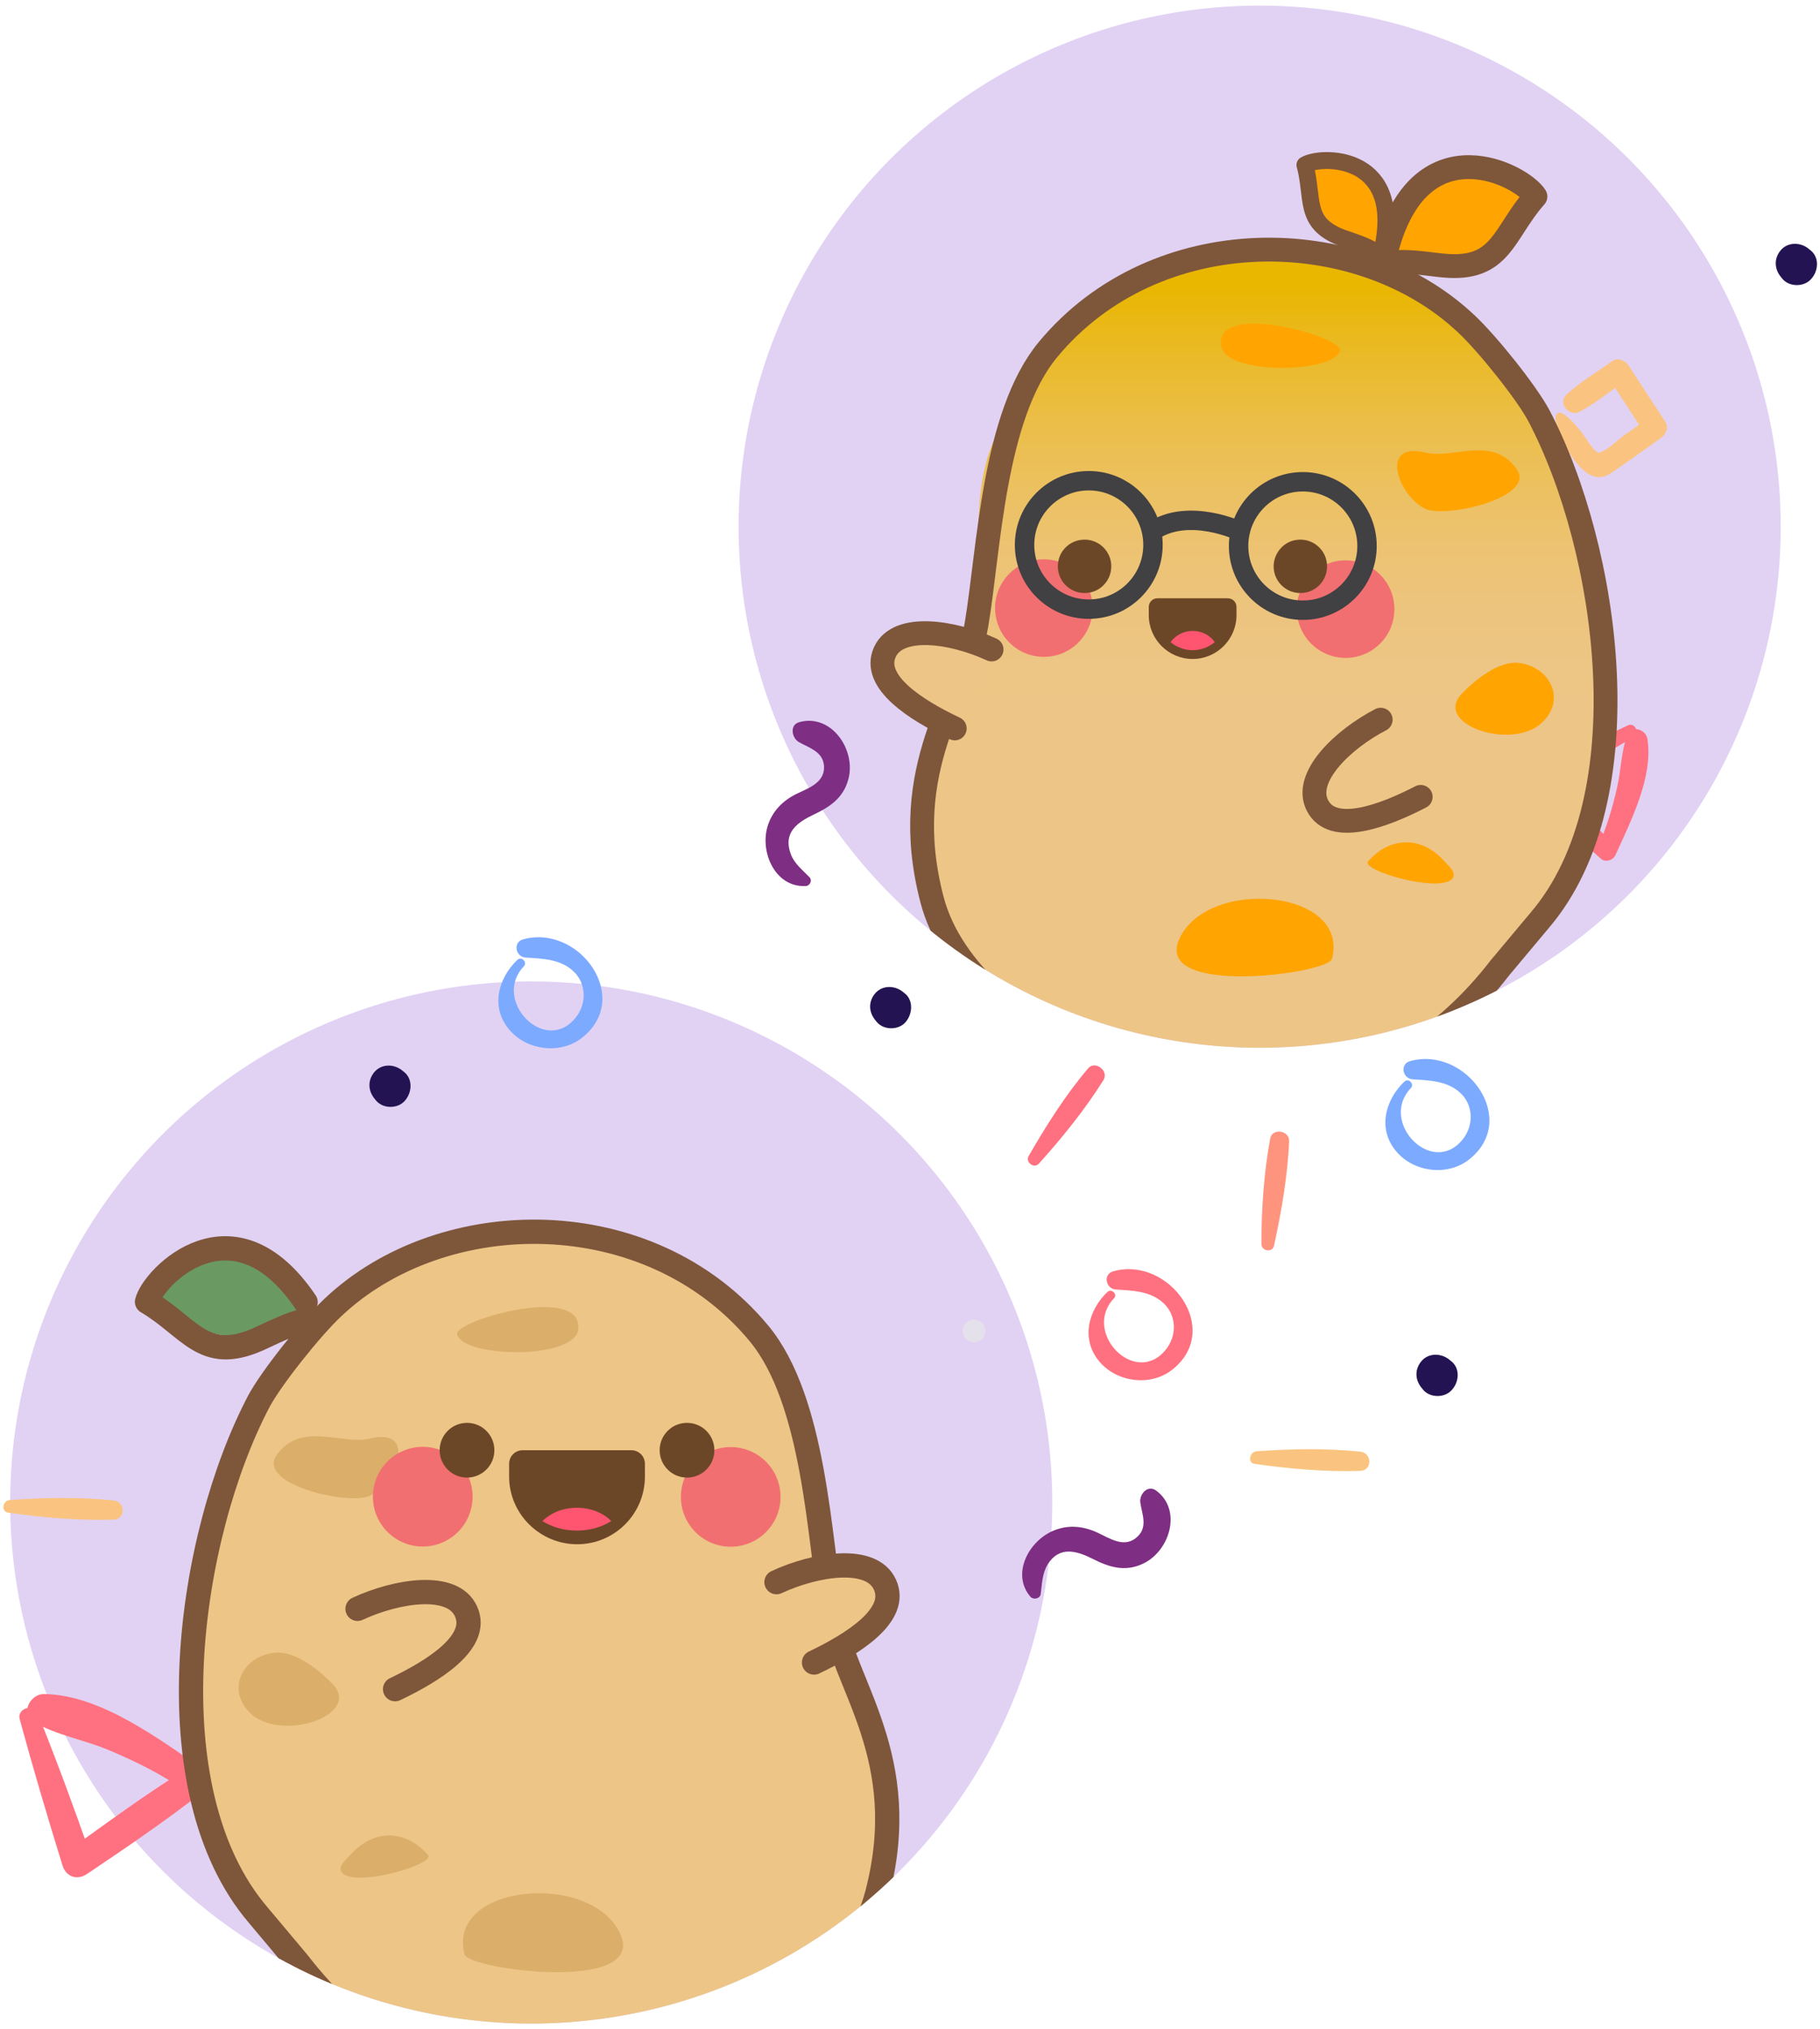
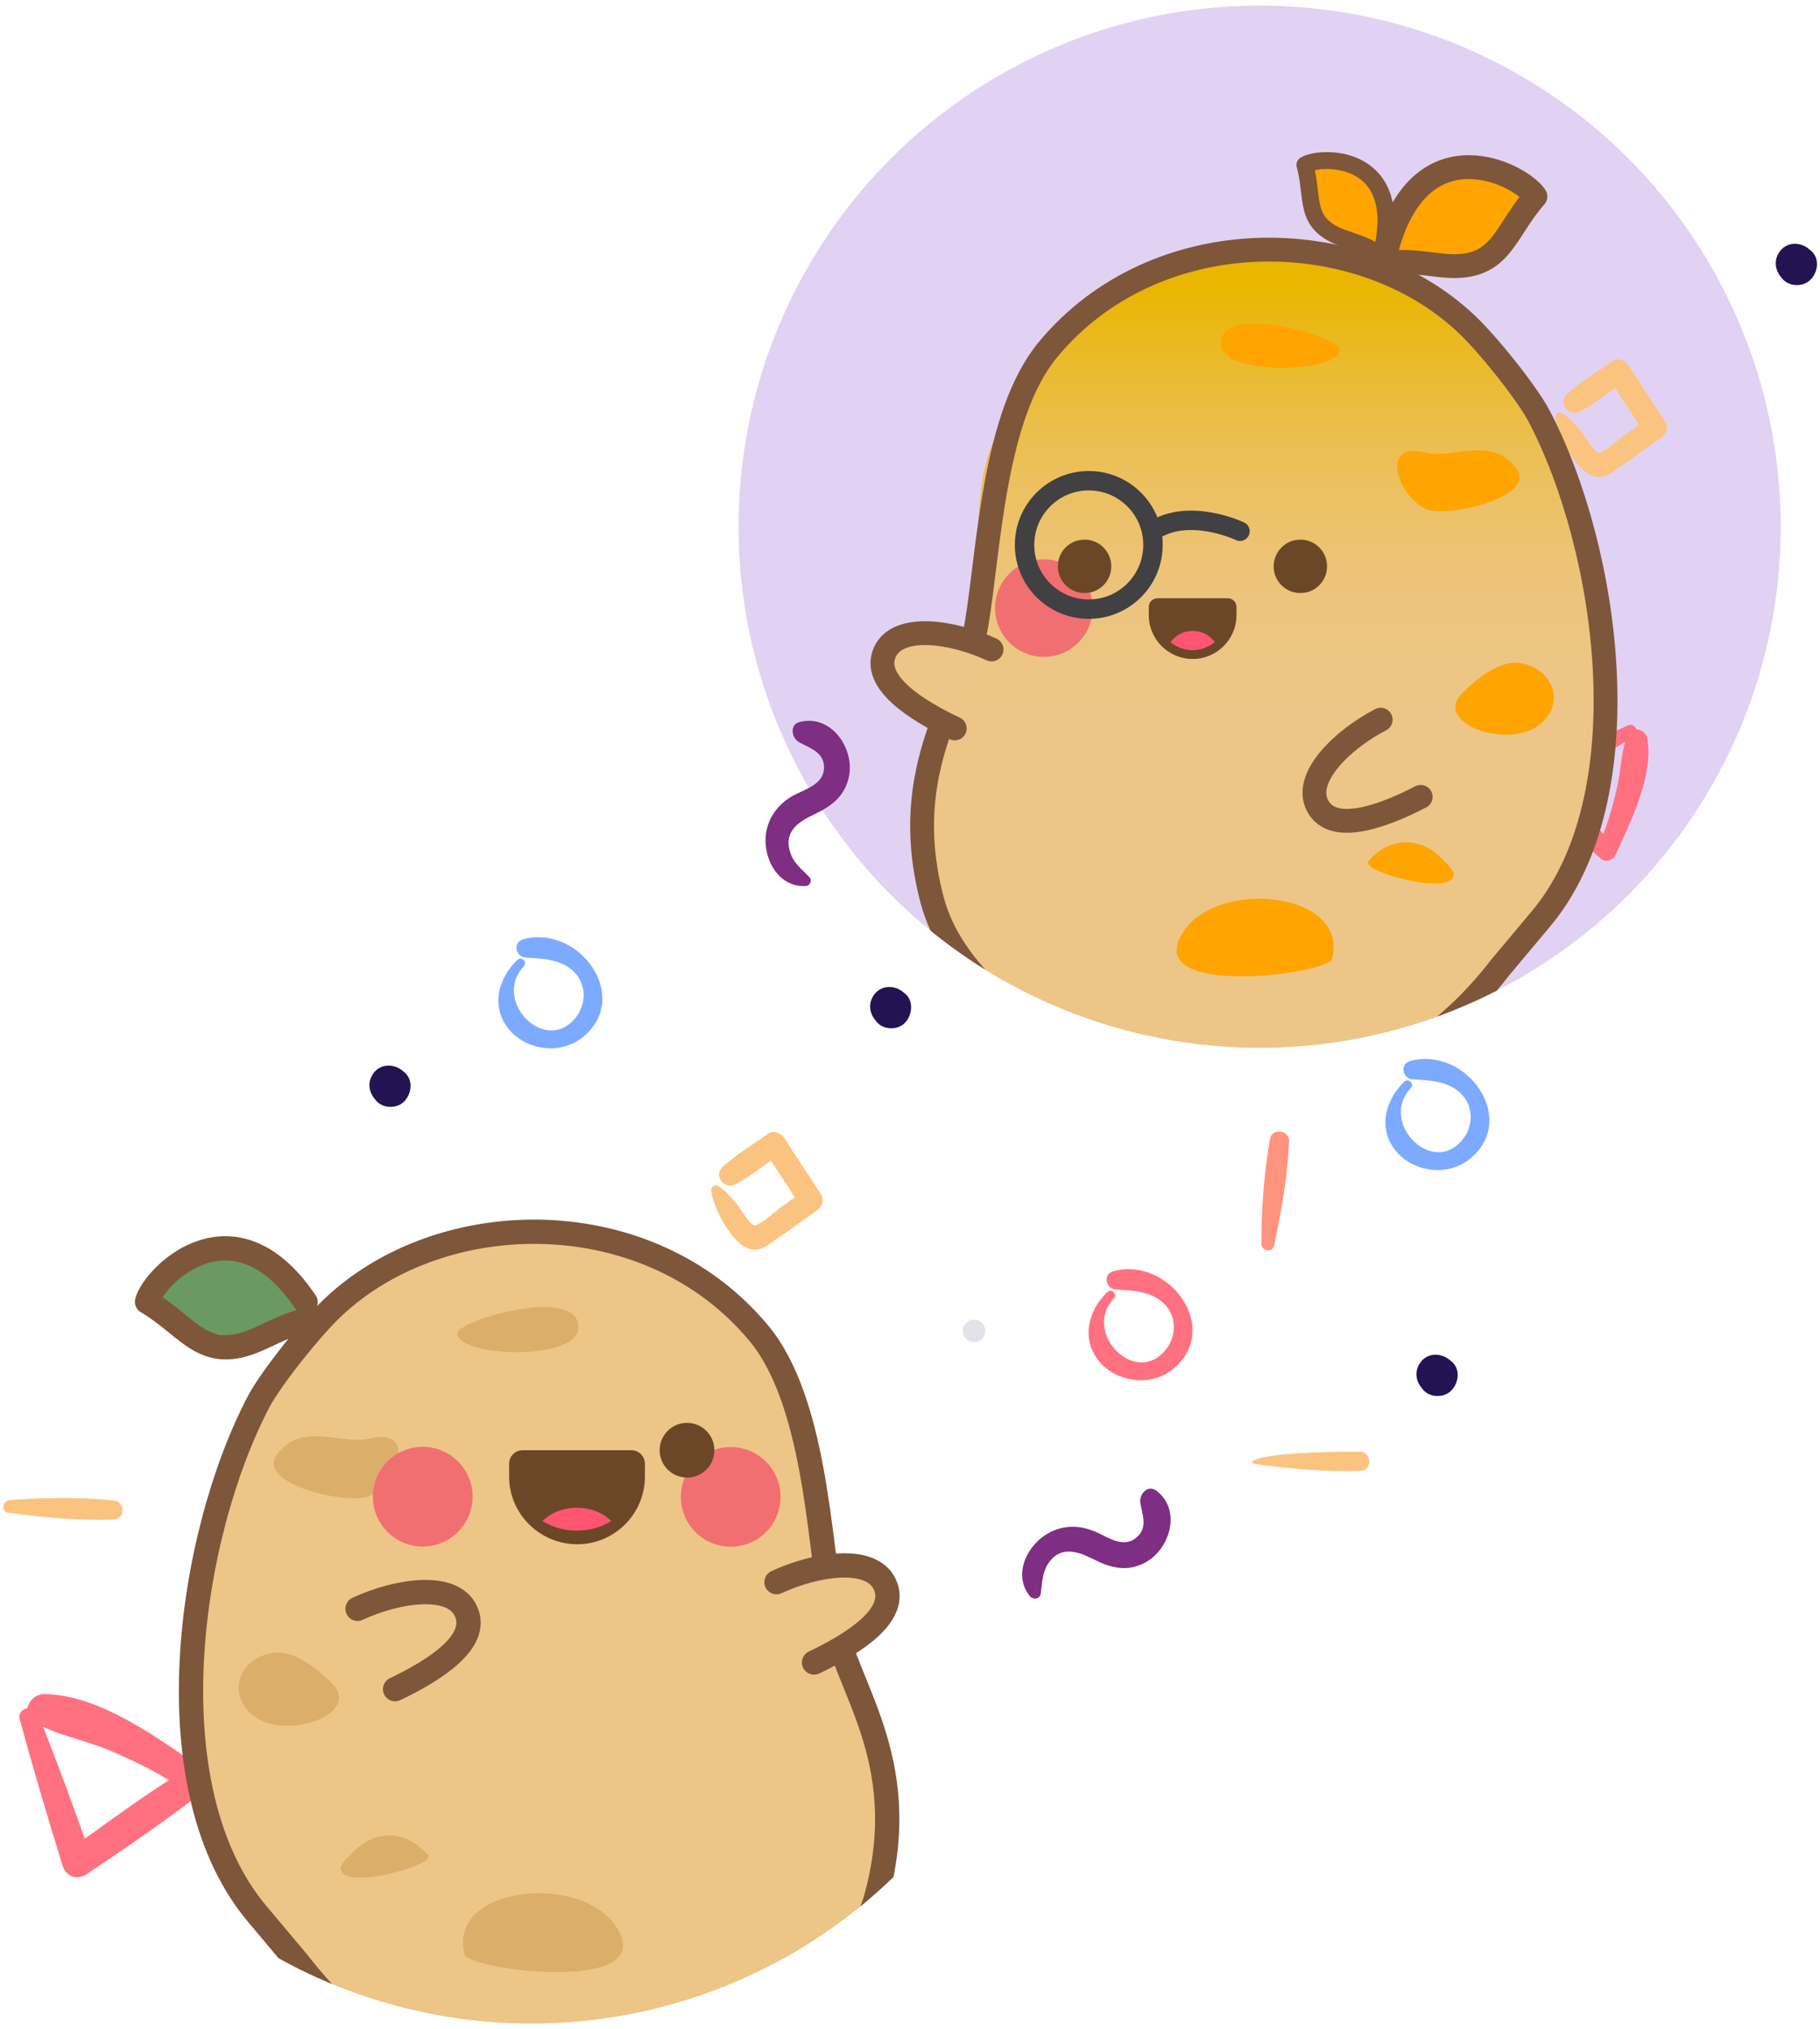
<svg xmlns="http://www.w3.org/2000/svg" xmlns:xlink="http://www.w3.org/1999/xlink" version="1.1" id="圖層_1" x="0px" y="0px" viewBox="0 0 518.7 578.3" style="enable-background:new 0 0 518.7 578.3;" xml:space="preserve">
  <style type="text/css">
	.st0{fill:#E1D2F4;}
	.st1{fill:#7CAAFF;}
	.st2{fill:#7E2E83;}
	.st3{fill:#FAC480;}
	.st4{fill:#FF7180;}
	.st5{fill:#241352;}
	.st6{clip-path:url(#SVGID_00000018948656099033764480000016296198475267711392_);}
	.st7{fill:#EDC587;stroke:#7E563A;stroke-width:6.791;stroke-linecap:round;stroke-linejoin:round;stroke-miterlimit:10;}
	.st8{fill:url(#SVGID_00000181076727601052102370000007945830039064720293_);}
	.st9{fill:#FFA400;}
	.st10{fill:none;stroke:#7E563A;stroke-width:6.791;stroke-linecap:round;stroke-linejoin:round;stroke-miterlimit:10;}
	.st11{fill:none;stroke:#7E563A;stroke-width:4.817;stroke-linecap:round;stroke-linejoin:round;stroke-miterlimit:10;}
	.st12{fill:#EDC587;stroke:#7E563A;stroke-width:6.786;stroke-linecap:round;stroke-linejoin:round;stroke-miterlimit:10;}
	.st13{fill:#F16F71;}
	.st14{fill:#6C4727;}
	.st15{fill:#FF5571;}
	.st16{fill:none;stroke:#414042;stroke-width:5.53;stroke-linecap:round;stroke-linejoin:round;stroke-miterlimit:10;}
	.st17{fill:#FF947E;}
	.st18{fill:#E5E1EA;}
	.st19{clip-path:url(#SVGID_00000052804045323816699650000004104805628452390788_);}
	.st20{fill:#EDC587;stroke:#7E563A;stroke-width:6.918;stroke-linecap:round;stroke-linejoin:round;stroke-miterlimit:10;}
	.st21{fill:#EDC587;}
	.st22{fill:#DBAE6A;}
	.st23{fill:none;stroke:#7E563A;stroke-width:6.918;stroke-linecap:round;stroke-linejoin:round;stroke-miterlimit:10;}
	.st24{fill:#6A9962;}
	.st25{display:none;}
</style>
  <g id="圖層_1_00000057845795890022862580000007236845198684224896_">
</g>
  <g id="圖層_2_00000149372221356136819650000005678757476761793924_">
</g>
  <g id="圖層_3">
    <g>
      <g>
        <circle class="st0" cx="359" cy="150.1" r="148.5" />
        <g>
          <path class="st1" d="M400.2,308.3c-5.5,5.3-7.6,13.5-2.3,19.8c4.9,5.9,14.4,7.2,20.6,2.5c14.8-11.4-0.6-32.6-16.6-28.2      c-3,0.8-2.2,5,0.7,5.2c4.7,0.3,9.7,0.4,13.4,3.7c4,3.5,4.1,9.5,0.8,13.5c-8.7,10.7-23.9-5.1-14.7-14.7      C403.2,308.9,401.4,307.1,400.2,308.3L400.2,308.3z" />
        </g>
        <g>
          <path class="st2" d="M230.7,250c-2.1-2.2-4.4-3.9-5.4-6.8c-2.1-5.9,1.9-8.8,6.5-11c4.7-2.2,8.6-4.8,10-10.2      c2.2-8.4-4.9-18.7-14-16.2c-2.9,0.8-2.1,4.6-0.1,5.7c2.8,1.6,6.6,2.6,7.1,6.4c0.6,5.2-4.5,6.7-8.1,8.5c-3.9,2-6.8,5.1-8,9.3      c-2.1,7.3,2.3,17.2,10.8,16.8C230.8,252.6,231.6,250.9,230.7,250L230.7,250z" />
        </g>
        <g>
          <path class="st3" d="M202.7,339.5c0.7,4.8,5.8,15.1,11.1,16.5c2.8,0.8,4.9-1.1,7.1-2.6c4-2.7,7.9-5.6,11.9-8.4      c1.4-1,2.3-3,1.2-4.6c-3.5-5.4-7-10.7-10.5-16.1c-0.9-1.4-3.1-2.3-4.6-1.2c-4.3,3.1-9.1,5.9-13,9.5c-2.7,2.5,0.7,6.6,3.8,4.9      c4.4-2.4,8.5-5.7,12.6-8.6c-1.5-0.4-3.1-0.8-4.6-1.2c3.5,5.4,7,10.7,10.5,16.1c0.4-1.5,0.8-3.1,1.2-4.6c-2.4,1.7-4.7,3.4-7.1,5      c-1.3,1-5.8,5.1-7.3,5c-1.3-0.1-4.1-4.9-4.9-5.9c-1.7-2-3.2-3.9-5.4-5.3C203.5,337.4,202.5,338.5,202.7,339.5L202.7,339.5z" />
        </g>
        <g>
          <path class="st3" d="M443.3,119.3c0.7,4.8,5.8,15.1,11.1,16.5c2.8,0.8,4.9-1.1,7.1-2.6c4-2.7,7.9-5.6,11.9-8.4      c1.4-1,2.3-3,1.2-4.6c-3.5-5.4-7-10.7-10.5-16.1c-0.9-1.4-3.1-2.3-4.6-1.2c-4.3,3.1-9.1,5.9-13,9.5c-2.7,2.5,0.7,6.6,3.8,4.9      c4.4-2.4,8.5-5.7,12.6-8.6c-1.5-0.4-3.1-0.8-4.6-1.2c3.5,5.4,7,10.7,10.5,16.1c0.4-1.5,0.8-3.1,1.2-4.6c-2.4,1.7-4.7,3.4-7.1,5      c-1.3,1-5.8,5.1-7.3,5c-1.3-0.1-4.1-4.9-4.9-5.9c-1.7-2-3.2-3.9-5.4-5.3C444.1,117.1,443.1,118.3,443.3,119.3L443.3,119.3z" />
        </g>
        <g>
          <path class="st4" d="M464,206.7c-9.1,4.2-18,8.7-26.9,13.2c-2.1,1.1-2.5,3.4-0.8,5.1c6.5,6.7,12.9,13.5,19.9,19.7      c1.3,1.2,3.5,0.5,4.2-1c4.3-9.5,10.9-22.4,9.1-33.2c-0.5-2.7-4.6-4-5.8-0.9c-1.7,4.8-1.7,10.1-2.9,15.1      c-1.3,5.7-3,11.5-5.5,16.8c1.6-0.2,3.2-0.3,4.7-0.5c-6.4-7.2-13.3-13.9-20.2-20.6c0,1.6-0.1,3.1-0.1,4.7      c8.7-4.9,17.3-9.9,25.9-15.1C467.5,208.9,465.9,205.8,464,206.7L464,206.7z" />
        </g>
        <g>
-           <path class="st4" d="M296.1,331.6c6.6-7.3,13.2-15.5,18.4-23.8c1.6-2.6-2.4-5.7-4.4-3.3c-6.4,7.5-12,16.4-16.9,24.9      C292.1,331.2,294.7,333.2,296.1,331.6L296.1,331.6z" />
-         </g>
+           </g>
        <g>
          <path class="st5" d="M516.2,71.5c-0.2-0.1-0.3-0.3-0.5-0.4c-2.2-2-5.8-2.3-8,0c-2.2,2.4-2.1,5.6,0,8c0.1,0.2,0.3,0.3,0.4,0.5      c2,2.2,6,2.2,8,0C518.2,77.4,518.6,73.6,516.2,71.5L516.2,71.5z" />
        </g>
        <g>
          <path class="st5" d="M258.1,283.3c-0.2-0.1-0.3-0.3-0.5-0.4c-2.2-2-5.8-2.3-8,0c-2.2,2.4-2.1,5.6,0,8c0.1,0.2,0.3,0.3,0.4,0.5      c2,2.2,6,2.2,8,0S260.4,285.4,258.1,283.3L258.1,283.3z" />
        </g>
        <g>
          <g>
            <defs>
              <circle id="SVGID_1_" cx="359" cy="150.1" r="148.5" />
            </defs>
            <clipPath id="SVGID_00000058547173795996704760000017336527935439986858_">
              <use xlink:href="#SVGID_1_" style="overflow:visible;" />
            </clipPath>
            <g style="clip-path:url(#SVGID_00000058547173795996704760000017336527935439986858_);">
              <g>
                <g>
                  <g>
                    <path class="st7" d="M298.7,295.3c-3.2,7.1-3.2,17.9,5.1,21.6c8.6,3.8,14.4-4.2,17.6-11.4" />
                    <path class="st7" d="M415.5,291.1c4.6,6.3,6.8,16.9-0.5,22.2c-7.6,5.5-14.9-1.2-19.6-7.5" />
                    <g>
                      <linearGradient id="SVGID_00000173872830311506794510000018232427705032599681_" gradientUnits="userSpaceOnUse" x1="19105.815" y1="299.584" x2="19105.815" y2="522.165" gradientTransform="matrix(1 0 0 -1 -18747.609 603.865)">
                        <stop offset="0.434" style="stop-color:#EDC587" />
                        <stop offset="0.536" style="stop-color:#EDC583" />
                        <stop offset="0.633" style="stop-color:#EDC378" />
                        <stop offset="0.728" style="stop-color:#ECC164" />
                        <stop offset="0.822" style="stop-color:#EBBE49" />
                        <stop offset="0.914" style="stop-color:#EABA27" />
                        <stop offset="1" style="stop-color:#E9B600" />
                      </linearGradient>
                      <path style="fill:url(#SVGID_00000173872830311506794510000018232427705032599681_);" d="M283,126.1            c-7.3,17.6-1.9,37.2-6.5,55.6c-4.8,19.3-16.7,28.6-16,54.8c0.5,18.3,17.3,42.6,31.2,53.3c20,15.4,32.3,22,57.5,21            c29.4-1.2,59.3-13.4,78.8-35.5c21.5-24.3,31-57.6,27.2-89.8c-4.7-39.3-9.8-75.9-46.3-102.2c-26.8-19.3-60.2-11.7-85.2-1.7            C303.8,89.5,291.3,106.3,283,126.1z" />
                      <path class="st9" d="M336.1,267.6c-7.5,16.6,42.4,9.9,43.5,5.7C384.9,253.5,344.2,249.8,336.1,267.6z" />
                      <path class="st9" d="M389.9,245.5c-2.1,2.5,19.3,8.8,23.7,5.2c2.1-1.7-0.9-4-1.9-5.2C404.6,237.6,395.6,238.9,389.9,245.5            z" />
                      <path class="st9" d="M348,98.4c0.9,8.7,32.7,8,33.9,1.4C382.5,96.1,346.6,85.6,348,98.4z" />
                      <path class="st9" d="M406.3,129c-13.5-3.3-7.7,12.4-0.1,16c5.9,2.8,31.9-3.3,26-11.4C425.3,124,414.2,130.9,406.3,129z" />
                      <path class="st9" d="M416.7,197.6c-8.6,8.8,14.3,16.5,22.8,8.3c7.1-6.7,2-16.2-7-17C426.9,188.5,420.4,193.8,416.7,197.6z            " />
                      <path class="st10" d="M265.6,256.3c-9.9-38,9.3-58.2,12.7-78.3c3.6-21.4,4.8-59.6,20.4-78.4            c30.6-36.9,88.4-36.4,119.2-7.3c6.1,5.7,17.2,19.6,20.7,26.2c19.8,37.7,30.2,108.7,0.2,143.8l-11.3,13.5            c-31.2,40.4-77.3,46-118.2,25.5C293,293.2,271.1,277.6,265.6,256.3z" />
                    </g>
                    <g>
                      <path class="st9" d="M395,75c7.9,0.5,9.7,2.8,17.6-0.3c6.9-2.7,17.2-5.3,22.1-20.5c-9.5-7-18.5-7-25.1-5.2            c-3.5,1-9.6,7-11.3,9.1C394.7,62.6,395,75,395,75z" />
                      <path class="st10" d="M396.7,74.9c4.2-0.8,11.1,0.5,14.9,0.8c16.4,1.5,16.8-9.3,26-19.7c-3.9-6.2-32.2-20.8-42.1,14" />
                    </g>
                    <g>
                      <path class="st9" d="M393.1,72.4c-5.2-2.1-7.1-1.2-11.1-5.7c-3.6-3.9-9.3-8.7-7.7-20c8.2-1.5,13.9,1.3,17.6,4.5            c1.9,1.7,3.9,7.4,4.4,9.3C397.1,64.6,393.1,72.4,393.1,72.4z" />
                      <path class="st11" d="M392,71.8c-2.4-1.8-7.2-3.2-9.7-4.1c-10.9-4.2-7.8-11.1-10.4-20.7c4.4-2.7,27-3.2,22.5,22" />
                    </g>
                    <path class="st12" d="M393.5,205.1c-10.8,5.6-22.2,16.5-18,24.5c4.3,8.3,18.6,3.1,29.4-2.5" />
                    <path class="st12" d="M282.6,185.1c-11-5.1-26.6-7.5-30.4,0.7c-3.9,8.5,8.9,16.6,19.9,21.8" />
                  </g>
                  <ellipse class="st13" cx="297.5" cy="173.3" rx="13.9" ry="13.9" />
-                   <ellipse class="st13" cx="383.5" cy="173.6" rx="13.9" ry="13.9" />
                  <g>
                    <path class="st14" d="M363.1,160.1c-0.9,5.2,3.6,9.7,8.8,8.8c3.2-0.5,5.7-3.1,6.2-6.2c0.9-5.2-3.6-9.7-8.8-8.8           C366.2,154.4,363.7,156.9,363.1,160.1z" />
                    <path class="st14" d="M301.6,160.1c-0.9,5.2,3.6,9.7,8.8,8.8c3.2-0.5,5.7-3.1,6.2-6.2c0.9-5.2-3.6-9.7-8.8-8.8           C304.7,154.4,302.1,156.9,301.6,160.1z" />
                    <g>
                      <path class="st14" d="M327.4,175.3V173c0-1.4,1.1-2.5,2.5-2.5h20c1.4,0,2.5,1.1,2.5,2.5v2.3c0,6.9-5.6,12.5-12.5,12.5            S327.4,182.2,327.4,175.3z" />
                    </g>
                    <path class="st15" d="M339.9,179.8c2.6,0,4.9,1.2,6.3,3.2c-1.7,1.4-3.9,2.3-6.3,2.3s-4.6-0.9-6.3-2.3           C335,181.1,337.3,179.8,339.9,179.8z" />
                  </g>
                </g>
                <g>
-                   <circle class="st16" cx="371.3" cy="155.6" r="18.3" />
                  <circle class="st16" cx="310.3" cy="155.3" r="18.3" />
                  <path class="st16" d="M353.4,151.4c0,0-14.7-7-25,0" />
                </g>
              </g>
            </g>
          </g>
        </g>
      </g>
      <g>
        <path class="st17" d="M363.1,355c2.1-9.6,3.9-20,4.3-29.8c0.1-3.1-4.9-3.8-5.4-0.7c-1.8,9.7-2.5,20.1-2.5,30     C359.5,356.6,362.7,357.1,363.1,355L363.1,355z" />
      </g>
      <g>
        <path class="st5" d="M413.8,388.1c-0.2-0.1-0.3-0.3-0.5-0.4c-2.2-2-5.8-2.3-8,0c-2.2,2.4-2.1,5.6,0,8c0.1,0.2,0.3,0.3,0.4,0.5     c2,2.2,6,2.2,8,0C415.8,394,416.2,390.2,413.8,388.1L413.8,388.1z" />
      </g>
      <g>
-         <ellipse class="st0" cx="151.4" cy="428.2" rx="148.5" ry="148.5" />
        <g>
          <path class="st2" d="M296.6,454.3c0.4-3,0.4-5.8,2-8.5c3.3-5.2,8.1-3.9,12.7-1.6c4.7,2.4,9.1,3.8,14.1,1.6      c7.9-3.4,11.7-15.4,4.1-21c-2.5-1.8-4.9,1.2-4.5,3.5c0.5,3.2,2.1,6.8-0.7,9.5c-3.7,3.7-8,0.6-11.7-1.1c-4-1.8-8.2-2.2-12.3-0.5      c-7.1,2.9-12.2,12.4-6.6,18.9C294.6,456,296.4,455.6,296.6,454.3L296.6,454.3z" />
        </g>
        <g>
          <path class="st4" d="M315.6,368.2c-5.5,5.3-7.6,13.5-2.3,19.8c4.9,5.9,14.4,7.2,20.6,2.5c14.8-11.4-0.6-32.6-16.6-28.2      c-3,0.8-2.2,5,0.7,5.2c4.7,0.3,9.7,0.4,13.4,3.7c4,3.5,4.1,9.5,0.8,13.5c-8.7,10.7-23.9-5.1-14.7-14.7      C318.6,368.9,316.8,367.1,315.6,368.2L315.6,368.2z" />
        </g>
        <g>
          <path class="st1" d="M147.4,273.6c-5.5,5.3-7.6,13.5-2.3,19.8c4.9,5.9,14.4,7.2,20.6,2.5c14.8-11.4-0.6-32.6-16.6-28.2      c-3,0.8-2.2,5,0.7,5.2c4.7,0.3,9.7,0.4,13.4,3.7c4,3.5,4.1,9.5,0.8,13.5c-8.7,10.7-23.9-5.1-14.7-14.7      C150.4,274.2,148.6,272.4,147.4,273.6L147.4,273.6z" />
        </g>
        <g>
          <path class="st4" d="M5.6,489.9c3.8,14,7.9,27.8,12.2,41.7c1,3.3,4.2,4.4,7.1,2.4c11.3-7.6,22.5-15.2,33.2-23.6      c2.1-1.6,1.6-4.9-0.4-6.3c-12.5-8.6-29.3-21.2-45.2-21.3c-4,0-6.8,5.6-2.8,8c6.4,3.7,14.1,5,20.9,7.8      c7.9,3.3,15.7,7.1,22.6,12.1c0.2-2.3,0.3-4.6,0.5-6.9c-11.9,7.3-23.1,15.6-34.5,23.8c2.2,0.4,4.5,0.9,6.7,1.3      c-4.8-13.7-9.8-27.3-15.2-40.7C9.6,485.4,4.8,486.9,5.6,489.9L5.6,489.9z" />
        </g>
        <g>
-           <path class="st3" d="M357.6,417.2c9.8,1.4,20.1,2.3,30,2c3.6-0.1,3.5-5.2,0-5.5c-9.6-1-19.8-0.8-29.5-0.1      C356.2,413.7,355.4,416.9,357.6,417.2L357.6,417.2z" />
+           <path class="st3" d="M357.6,417.2c9.8,1.4,20.1,2.3,30,2c3.6-0.1,3.5-5.2,0-5.5C356.2,413.7,355.4,416.9,357.6,417.2L357.6,417.2z" />
        </g>
        <g>
          <path class="st3" d="M2.3,431.1c9.8,1.4,20.1,2.3,30,2c3.6-0.1,3.5-5.2,0-5.5c-9.6-1-19.8-0.8-29.5-0.1      C0.9,427.5,0.1,430.7,2.3,431.1L2.3,431.1z" />
        </g>
        <g>
          <path class="st5" d="M115.4,305.7c-0.2-0.1-0.3-0.3-0.5-0.4c-2.2-2-5.8-2.3-8,0c-2.2,2.4-2.1,5.6,0,8c0.1,0.2,0.3,0.3,0.4,0.5      c2,2.2,6,2.2,8,0C117.4,311.5,117.7,307.8,115.4,305.7L115.4,305.7z" />
        </g>
        <path class="st18" d="M280.8,379.3c0,1.8-1.4,3.2-3.2,3.2c-1.8,0-3.2-1.4-3.2-3.2c0-1.8,1.4-3.2,3.2-3.2     C279.3,376.1,280.8,377.5,280.8,379.3z" />
        <g>
          <g>
            <defs>
              <circle id="SVGID_00000016758408859970894000000016577749668374795413_" cx="151.4" cy="428.2" r="148.5" />
            </defs>
            <clipPath id="SVGID_00000115494616261162651710000003117950644812248232_">
              <use xlink:href="#SVGID_00000016758408859970894000000016577749668374795413_" style="overflow:visible;" />
            </clipPath>
            <g style="clip-path:url(#SVGID_00000115494616261162651710000003117950644812248232_);">
              <path class="st20" d="M215,579.4c3.3,7.3,3.2,18.3-5.2,22c-8.8,3.9-14.6-4.3-17.9-11.6" />
              <path class="st20" d="M96,575.1c-4.7,6.4-7,17.2,0.5,22.7c7.7,5.6,15.2-1.2,19.9-7.6" />
              <g>
                <path class="st21" d="M230.9,407c7.5,17.9,2,37.9,6.7,56.7c4.9,19.6,17,29.1,16.3,55.8c-0.5,18.6-17.6,43.4-31.8,54.3         c-20.3,15.7-32.9,22.4-58.6,21.4c-30-1.2-60.4-13.7-80.2-36.1c-21.9-24.8-31.6-58.7-27.7-91.5c4.8-40,10-77.4,47.2-104.1         c27.3-19.7,61.3-11.9,86.8-1.7C209.8,369.7,222.5,386.9,230.9,407z" />
                <path class="st22" d="M176.8,551.2c7.6,16.9-43.2,10.1-44.4,5.8C127.1,536.9,168.6,533.1,176.8,551.2z" />
                <path class="st22" d="M122,528.7c2.1,2.5-19.6,9-24.2,5.3c-2.1-1.7,0.9-4.1,2-5.3C107,520.6,116.2,521.9,122,528.7z" />
                <path class="st22" d="M164.8,378.8c-0.9,8.9-33.3,8.1-34.5,1.4C129.5,376.4,166.1,365.8,164.8,378.8z" />
                <path class="st22" d="M105.3,410c13.8-3.4,7.8,12.6,0.1,16.3c-6,2.8-32.5-3.3-26.5-11.7C86,404.9,97.3,411.9,105.3,410z" />
                <path class="st22" d="M94.7,479.8c8.7,9-14.5,16.8-23.3,8.5c-7.2-6.9-2.1-16.5,7.1-17.3C84.3,470.5,90.9,476,94.7,479.8z" />
                <path class="st23" d="M250,539.7c10.1-38.8-9.5-59.3-12.9-79.8c-3.7-21.8-4.9-60.7-20.8-79.9c-31.2-37.6-90.1-37-121.4-7.4         c-6.2,5.8-17.5,20-21.1,26.7C53.6,437.7,43,510,73.6,545.8l11.5,13.7c31.8,41.2,78.7,46.8,120.4,26         C222.1,577.3,244.4,561.5,250,539.7z" />
              </g>
              <g>
                <path class="st24" d="M89.1,375.8c-7.5,3-8.5,5.8-17.2,5.3c-7.6-0.4-18.3,0.3-27.9-12.8c7-9.8,15.6-12.7,22.6-13         c3.7-0.2,11.5,3.7,13.9,5.2C85.5,363.7,89.1,375.8,89.1,375.8z" />
                <path class="st23" d="M87.4,376.3c-4.3,0.6-10.6,4-14.1,5.5c-15.4,6.7-19.2-3.6-31.4-10.8c1.8-7.2,24.6-30.4,45.2,0.1" />
              </g>
              <path class="st20" d="M221.3,450.9c11.2-5.2,27.1-7.7,30.9,0.7c4,8.7-9.1,16.9-20.2,22.2" />
              <path class="st23" d="M101.9,458.5c11.2-5.2,27.1-7.7,30.9,0.7c4,8.7-9.1,16.9-20.2,22.2" />
              <ellipse transform="matrix(0.974 -0.228 0.228 0.974 -94.177 38.823)" class="st13" cx="120.6" cy="426.3" rx="14.2" ry="14.2" />
              <ellipse transform="matrix(0.707 -0.707 0.707 0.707 -240.618 272.267)" class="st13" cx="208.3" cy="426.6" rx="14.2" ry="14.2" />
              <g>
                <circle class="st14" cx="195.8" cy="413.3" r="7.8" />
-                 <circle class="st14" cx="133.1" cy="413.3" r="7.8" />
                <g>
                  <path class="st14" d="M145.1,420.8v-3.6c0-2.2,1.7-3.9,3.9-3.9h30.9c2.2,0,3.9,1.7,3.9,3.9v3.6c0,10.7-8.7,19.3-19.3,19.3          S145.1,431.5,145.1,420.8z" />
                </g>
                <path class="st15" d="M164.4,429.7c4,0,7.6,1.5,9.8,3.8c-2.7,1.7-6.1,2.7-9.8,2.7s-7.1-1-9.8-2.7         C156.9,431.2,160.4,429.7,164.4,429.7z" />
              </g>
            </g>
          </g>
        </g>
      </g>
    </g>
  </g>
  <g id="g" class="st25">
</g>
</svg>